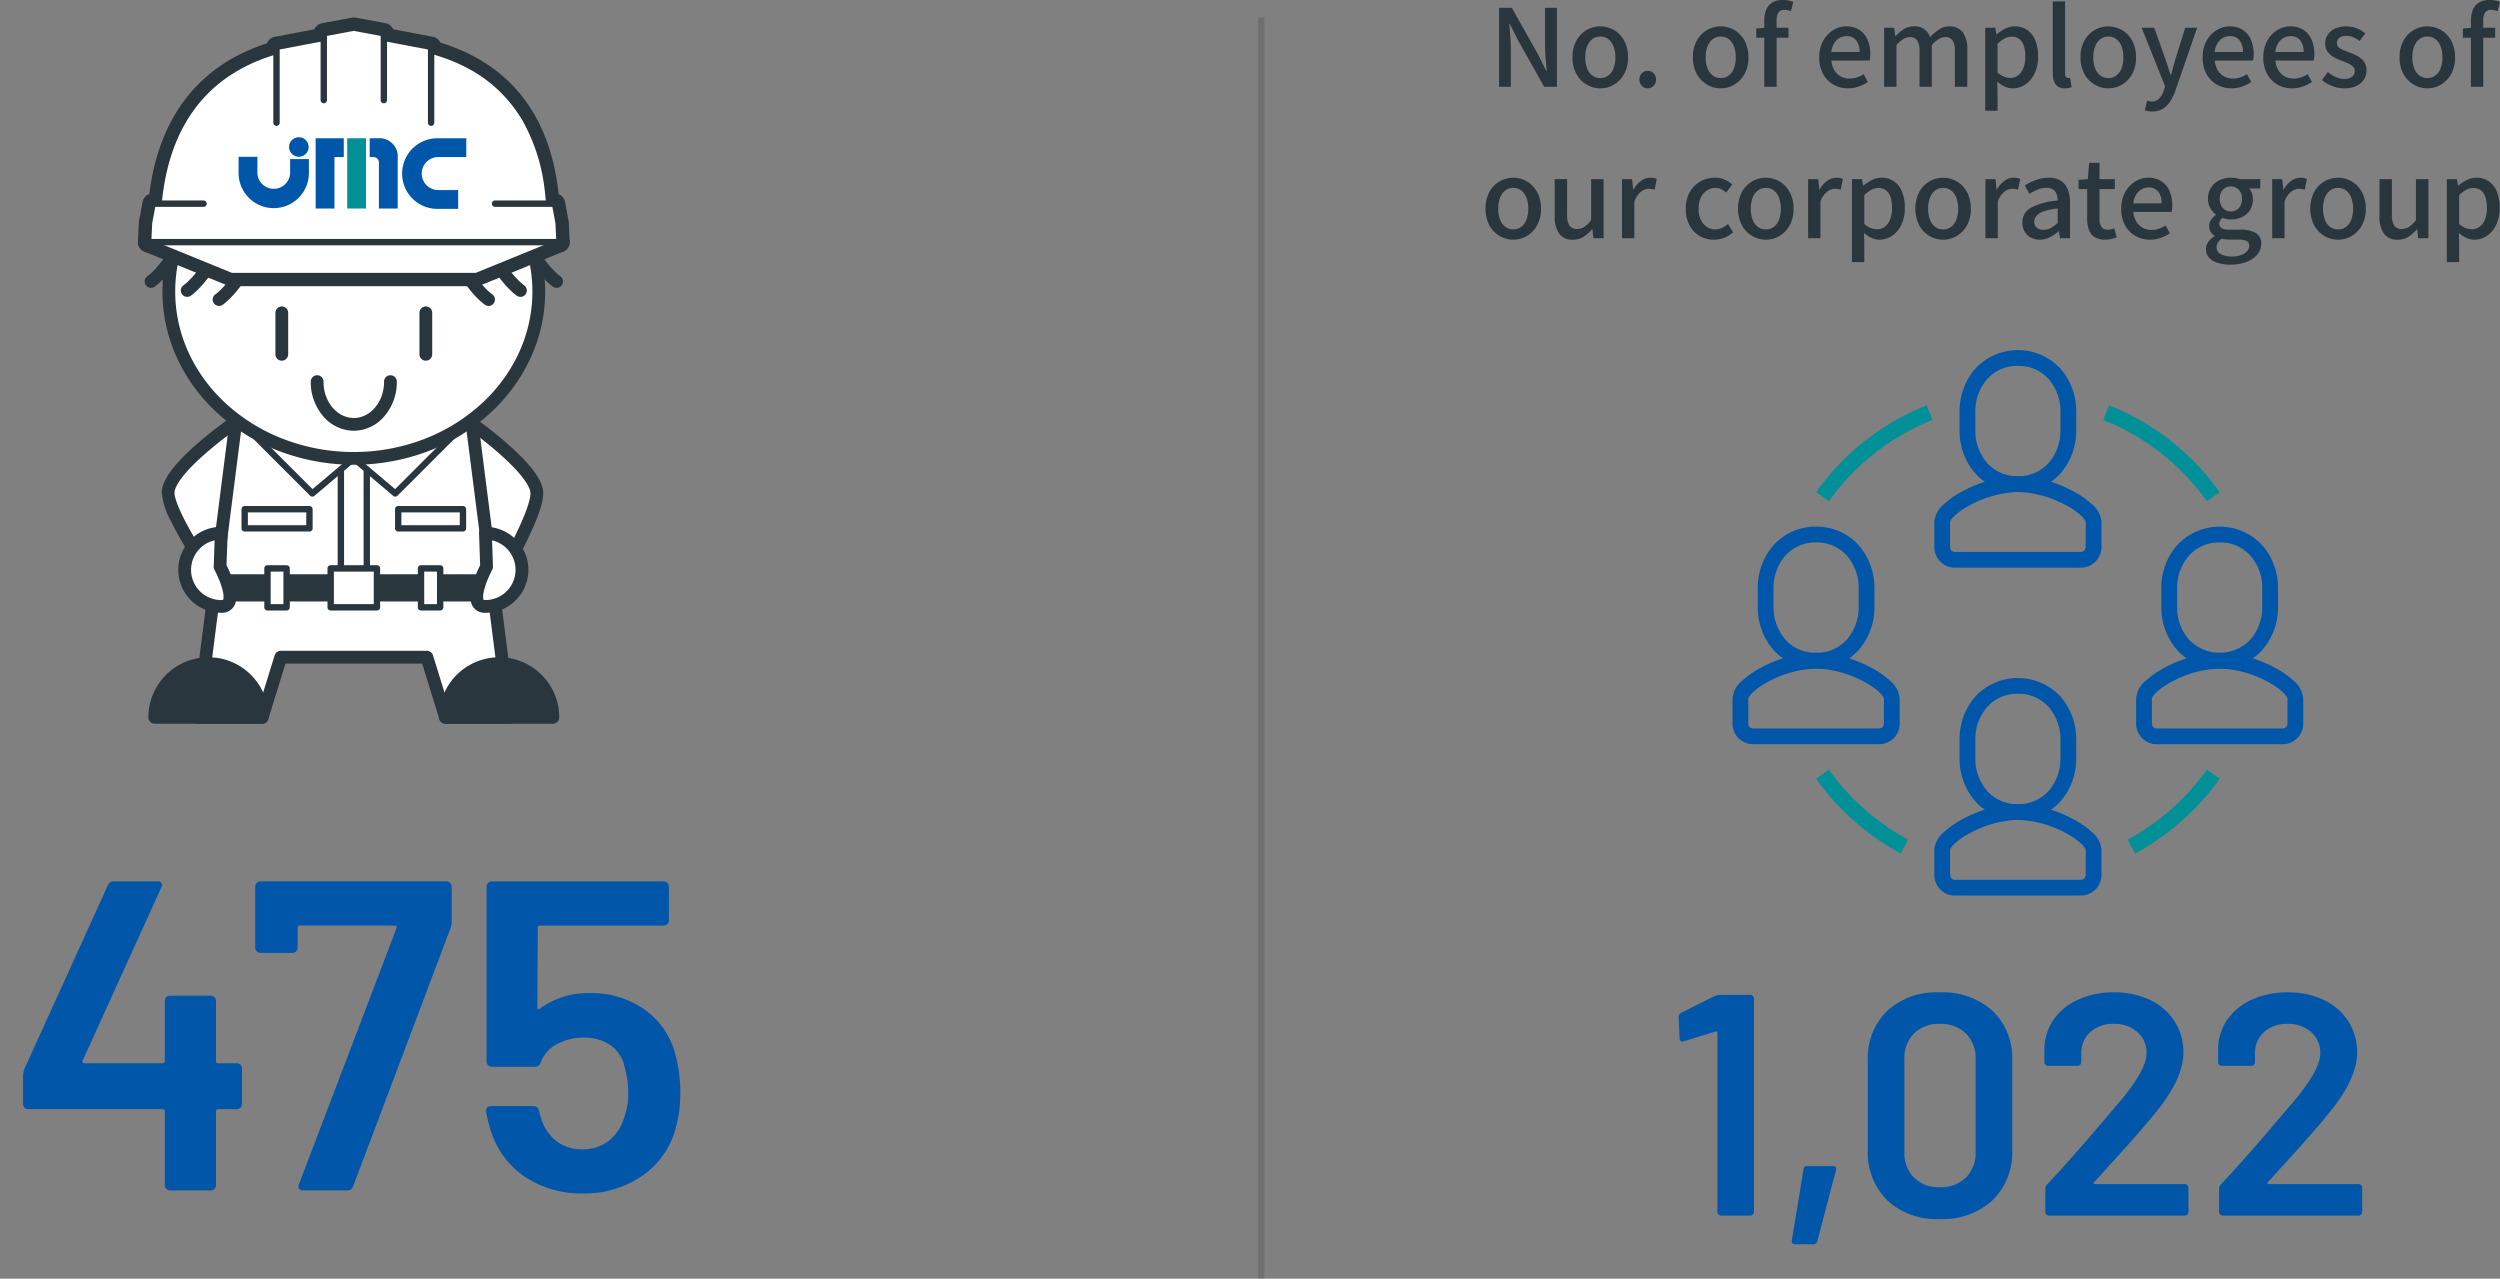
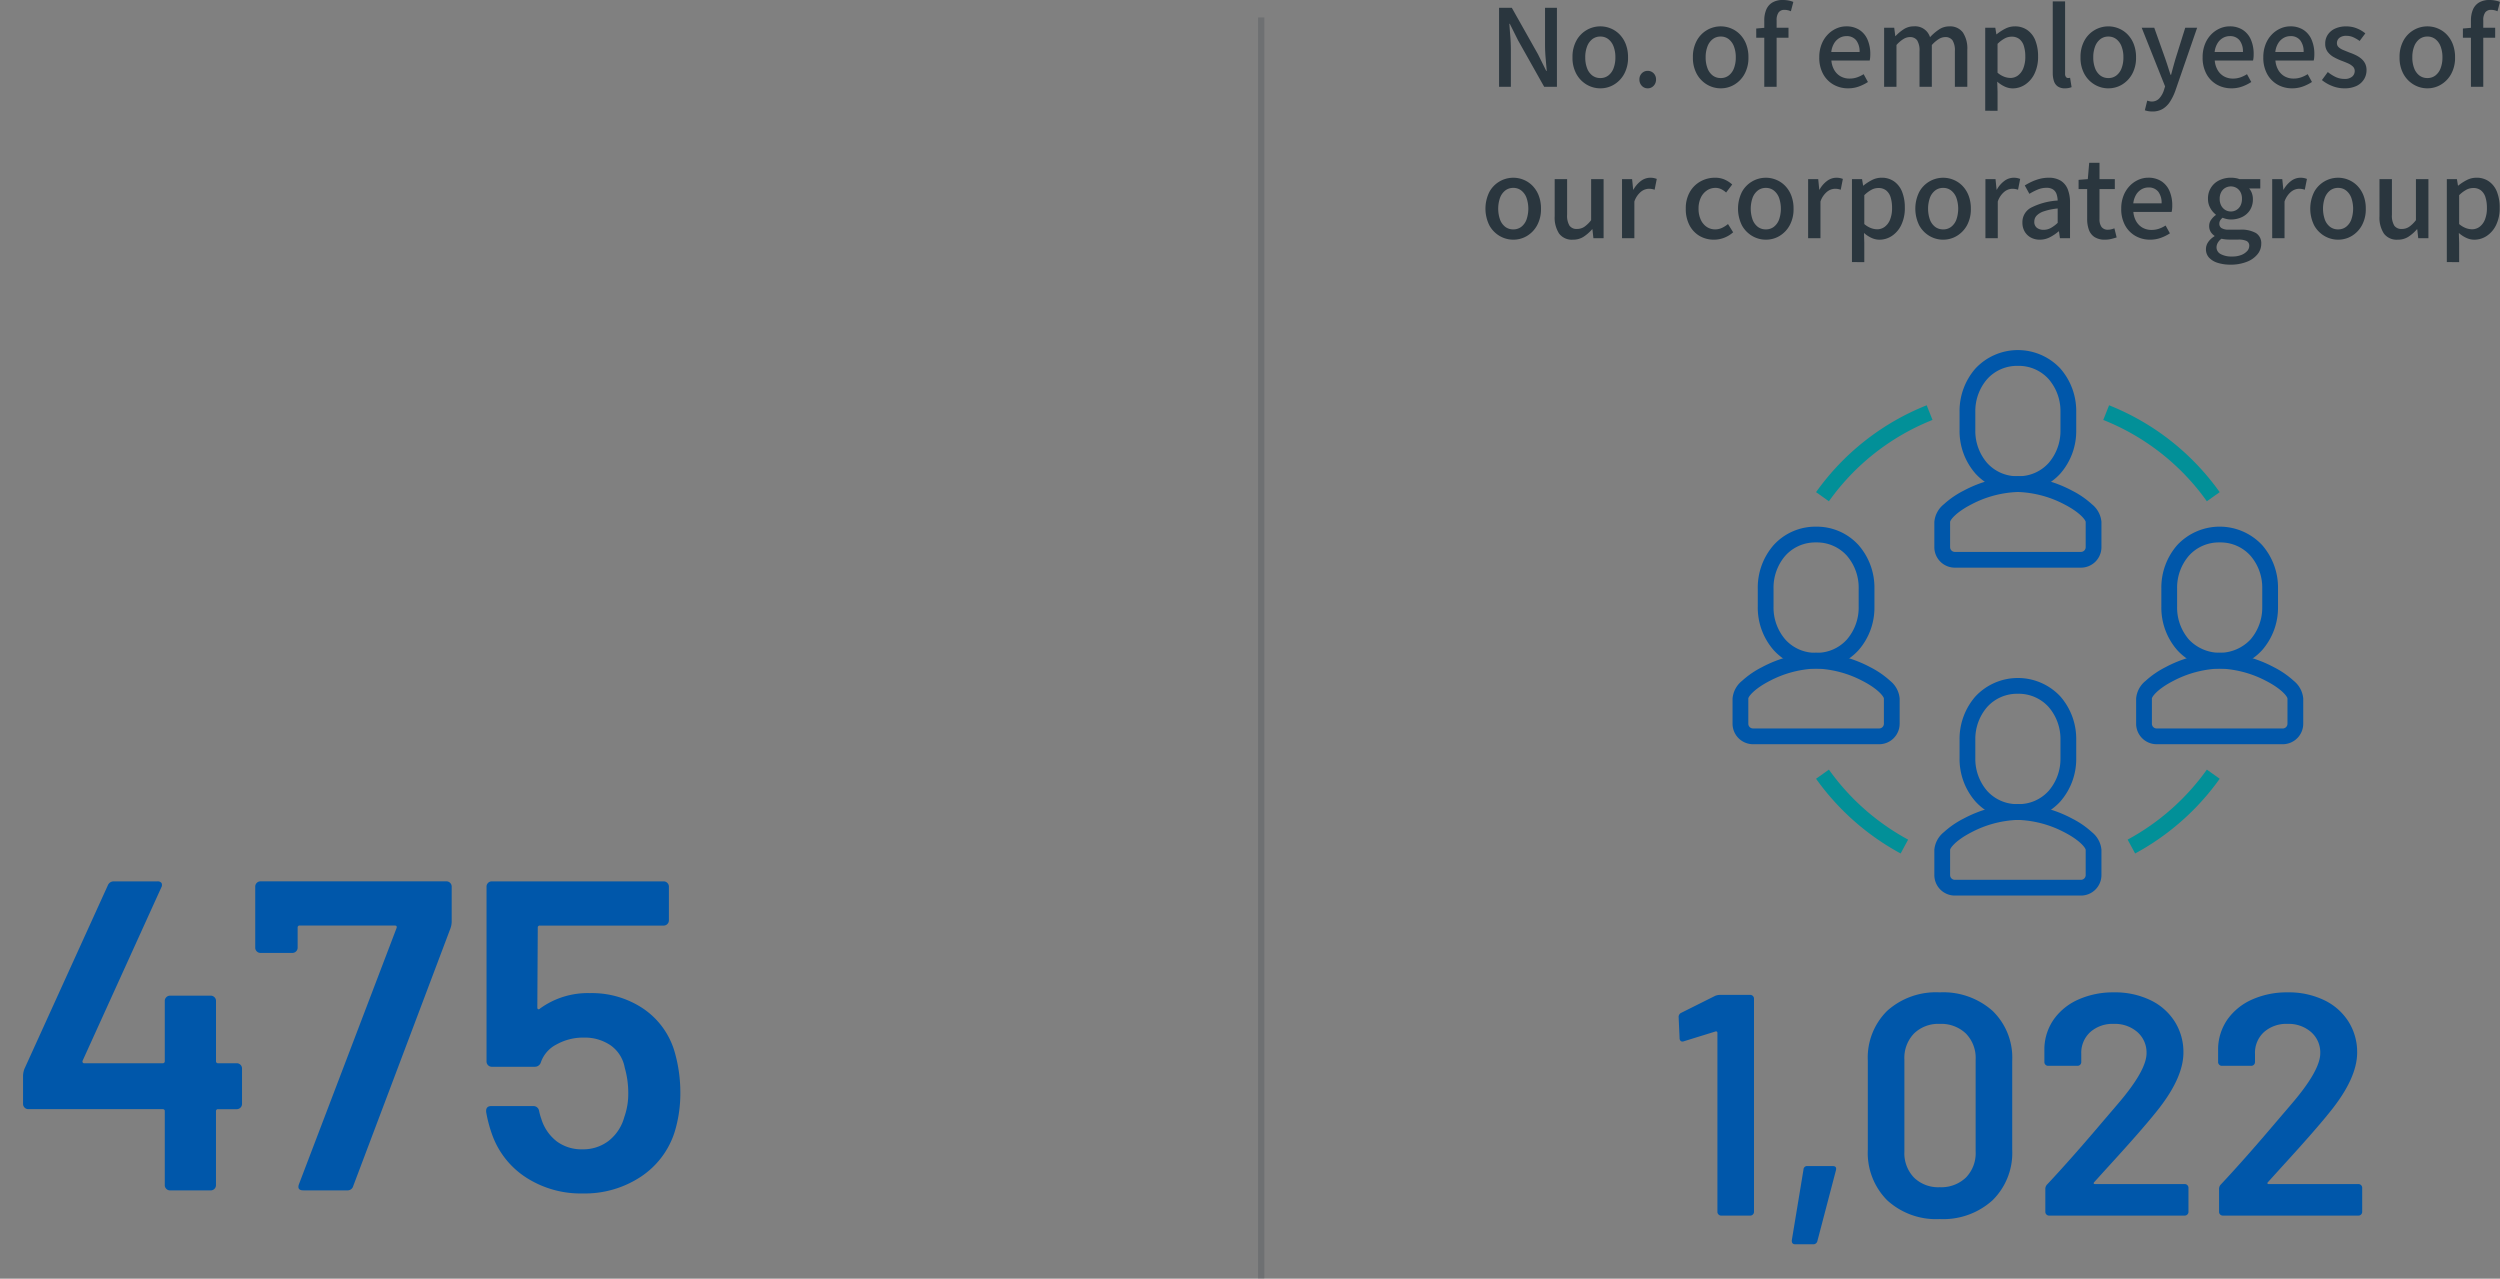
<svg xmlns="http://www.w3.org/2000/svg" width="396.453" height="202.77" viewBox="0 0 396.453 202.77">
  <rect x="0" y="0" width="396.453" height="202.77" fill="#808080" stroke="none" />
  <defs>
    <clipPath id="clip-path">
      <rect id="長方形_38775" data-name="長方形 38775" width="92" height="88" fill="none" stroke="#0057aa" stroke-width="2.5" />
    </clipPath>
    <clipPath id="clip-path-2">
-       <rect id="長方形_39691" data-name="長方形 39691" width="112" height="112" fill="#fff" stroke="#707070" stroke-width="1" />
-     </clipPath>
+       </clipPath>
    <clipPath id="clip-path-3">
      <rect id="長方形_39402" data-name="長方形 39402" width="68.469" height="112" fill="none" />
    </clipPath>
  </defs>
  <g id="グループ_63174" data-name="グループ 63174" transform="translate(-808 -10052.23)">
    <path id="パス_93375" data-name="パス 93375" d="M13.724,20V7.471h2.023l4.148,7.361L21.2,17.467h.085q-.085-.952-.179-2.04t-.093-2.108V7.471H22.9V20H20.881l-4.148-7.378L15.424,10h-.068q.068.969.153,2.023t.085,2.091V20Zm16.065.238a4.25,4.25,0,0,1-2.167-.587,4.4,4.4,0,0,1-1.632-1.683,5.287,5.287,0,0,1-.621-2.644,5.324,5.324,0,0,1,.621-2.66,4.312,4.312,0,0,1,3.8-2.253,4.264,4.264,0,0,1,1.649.332,4.192,4.192,0,0,1,1.411.96,4.568,4.568,0,0,1,.969,1.539,5.668,5.668,0,0,1,.357,2.082,5.287,5.287,0,0,1-.62,2.644,4.442,4.442,0,0,1-1.615,1.683A4.16,4.16,0,0,1,29.789,20.238Zm0-1.632a2.03,2.03,0,0,0,1.267-.408,2.581,2.581,0,0,0,.824-1.148,4.724,4.724,0,0,0,.289-1.725A4.724,4.724,0,0,0,31.88,13.6a2.641,2.641,0,0,0-.824-1.156,2,2,0,0,0-1.267-.417,2.028,2.028,0,0,0-1.284.417,2.641,2.641,0,0,0-.824,1.156,4.725,4.725,0,0,0-.289,1.726,4.725,4.725,0,0,0,.289,1.725,2.581,2.581,0,0,0,.824,1.148A2.056,2.056,0,0,0,29.789,18.606Zm7.5,1.632a1.235,1.235,0,0,1-.927-.4,1.382,1.382,0,0,1-.382-.994,1.345,1.345,0,0,1,.382-.994,1.262,1.262,0,0,1,.927-.383,1.282,1.282,0,0,1,.944.383,1.345,1.345,0,0,1,.382.994,1.382,1.382,0,0,1-.382.994A1.254,1.254,0,0,1,37.286,20.238Zm11.594,0a4.25,4.25,0,0,1-2.167-.587,4.4,4.4,0,0,1-1.632-1.683,5.287,5.287,0,0,1-.62-2.644,5.324,5.324,0,0,1,.62-2.66,4.312,4.312,0,0,1,3.8-2.253,4.264,4.264,0,0,1,1.649.332,4.192,4.192,0,0,1,1.411.96,4.568,4.568,0,0,1,.969,1.539,5.668,5.668,0,0,1,.357,2.082,5.287,5.287,0,0,1-.621,2.644,4.442,4.442,0,0,1-1.615,1.683A4.16,4.16,0,0,1,48.88,20.238Zm0-1.632a2.03,2.03,0,0,0,1.266-.408,2.581,2.581,0,0,0,.825-1.148,4.724,4.724,0,0,0,.289-1.725,4.724,4.724,0,0,0-.289-1.726,2.641,2.641,0,0,0-.825-1.156,2,2,0,0,0-1.266-.417,2.028,2.028,0,0,0-1.284.417,2.641,2.641,0,0,0-.825,1.156,4.725,4.725,0,0,0-.289,1.726,4.725,4.725,0,0,0,.289,1.725A2.581,2.581,0,0,0,47.6,18.2,2.056,2.056,0,0,0,48.88,18.606ZM55.781,20V9.477a4.377,4.377,0,0,1,.306-1.7,2.4,2.4,0,0,1,.96-1.139A3.155,3.155,0,0,1,58.74,6.23a4.589,4.589,0,0,1,.9.085,3.908,3.908,0,0,1,.748.221L60,8.015a2.468,2.468,0,0,0-1.02-.221,1.1,1.1,0,0,0-.927.408,2.055,2.055,0,0,0-.314,1.258V20Zm-1.275-7.786V10.752l1.377-.119h3.74v1.581Zm14.569,8.024a4.614,4.614,0,0,1-2.312-.587,4.284,4.284,0,0,1-1.649-1.683,5.347,5.347,0,0,1-.612-2.644,5.568,5.568,0,0,1,.357-2.049,4.664,4.664,0,0,1,.969-1.547,4.346,4.346,0,0,1,1.377-.977,3.815,3.815,0,0,1,1.564-.34,3.757,3.757,0,0,1,2.091.553,3.479,3.479,0,0,1,1.292,1.547,5.67,5.67,0,0,1,.442,2.321q0,.289-.025.552a2.739,2.739,0,0,1-.076.45H66.424a3.588,3.588,0,0,0,.467,1.522,2.7,2.7,0,0,0,1,.986,2.849,2.849,0,0,0,1.42.348,3.585,3.585,0,0,0,1.173-.187,5.012,5.012,0,0,0,1.054-.51l.68,1.241a6.934,6.934,0,0,1-1.437.714A4.938,4.938,0,0,1,69.076,20.238Zm-2.669-5.763h4.488a2.875,2.875,0,0,0-.535-1.853,1.882,1.882,0,0,0-1.556-.663,2.172,2.172,0,0,0-1.088.289,2.414,2.414,0,0,0-.858.85A3.376,3.376,0,0,0,66.407,14.475ZM74.787,20V10.633h1.6l.17,1.326h.034a7.017,7.017,0,0,1,1.318-1.1,2.89,2.89,0,0,1,1.59-.45,2.465,2.465,0,0,1,2.567,1.717A7.886,7.886,0,0,1,83.5,10.9a2.874,2.874,0,0,1,1.607-.485,2.512,2.512,0,0,1,2.167.961,4.581,4.581,0,0,1,.705,2.745V20H86.007V14.356a3.029,3.029,0,0,0-.374-1.726,1.348,1.348,0,0,0-1.173-.519,1.961,1.961,0,0,0-.994.306,5.121,5.121,0,0,0-1.114.952V20H80.4V14.356a3.029,3.029,0,0,0-.374-1.726,1.367,1.367,0,0,0-1.19-.519,1.982,1.982,0,0,0-.986.306,4.733,4.733,0,0,0-1.105.952V20Zm16.031,3.791V10.633h1.6l.17,1.037h.034a7.777,7.777,0,0,1,1.36-.884,3.316,3.316,0,0,1,1.53-.374,3.36,3.36,0,0,1,2.006.6,3.636,3.636,0,0,1,1.258,1.658,6.733,6.733,0,0,1,.425,2.507,6.063,6.063,0,0,1-.569,2.737,4.289,4.289,0,0,1-1.488,1.734,3.56,3.56,0,0,1-1.972.6,3.03,3.03,0,0,1-1.241-.281,4.756,4.756,0,0,1-1.207-.791l.051,1.6v3.026Zm3.978-5.2a2.009,2.009,0,0,0,1.215-.391,2.622,2.622,0,0,0,.85-1.148,4.807,4.807,0,0,0,.314-1.844,5.5,5.5,0,0,0-.229-1.691,2.24,2.24,0,0,0-.705-1.088,1.948,1.948,0,0,0-1.258-.382,2.306,2.306,0,0,0-1.079.28,5.007,5.007,0,0,0-1.131.859v4.573a3.5,3.5,0,0,0,1.071.646A2.879,2.879,0,0,0,94.8,18.589Zm8.67,1.649a1.951,1.951,0,0,1-1.139-.3,1.644,1.644,0,0,1-.612-.85,4.064,4.064,0,0,1-.187-1.3V6.451h1.955V17.892a.828.828,0,0,0,.145.552.42.42,0,0,0,.314.161,1.1,1.1,0,0,0,.136-.008l.2-.025.238,1.479a3,3,0,0,1-.425.127A2.82,2.82,0,0,1,103.466,20.238Zm6.885,0a4.25,4.25,0,0,1-2.168-.587,4.4,4.4,0,0,1-1.632-1.683,5.287,5.287,0,0,1-.62-2.644,5.324,5.324,0,0,1,.62-2.66,4.312,4.312,0,0,1,3.8-2.253,4.264,4.264,0,0,1,1.649.332,4.192,4.192,0,0,1,1.411.96,4.568,4.568,0,0,1,.969,1.539,5.668,5.668,0,0,1,.357,2.082,5.287,5.287,0,0,1-.62,2.644,4.442,4.442,0,0,1-1.615,1.683A4.16,4.16,0,0,1,110.352,20.238Zm0-1.632a2.03,2.03,0,0,0,1.267-.408,2.581,2.581,0,0,0,.825-1.148,4.725,4.725,0,0,0,.289-1.725,4.725,4.725,0,0,0-.289-1.726,2.641,2.641,0,0,0-.825-1.156,2,2,0,0,0-1.267-.417,2.028,2.028,0,0,0-1.284.417,2.641,2.641,0,0,0-.825,1.156,4.725,4.725,0,0,0-.289,1.726,4.725,4.725,0,0,0,.289,1.725,2.581,2.581,0,0,0,.825,1.148A2.056,2.056,0,0,0,110.352,18.606Zm6.97,5.3a3.7,3.7,0,0,1-.654-.051,3.894,3.894,0,0,1-.535-.136l.374-1.53q.136.034.323.085a1.416,1.416,0,0,0,.374.051,1.579,1.579,0,0,0,1.224-.5,3.491,3.491,0,0,0,.714-1.25l.2-.646-3.706-9.3h1.989l1.717,4.828q.221.629.434,1.3t.433,1.335h.085q.17-.646.357-1.326t.374-1.309l1.513-4.828h1.887l-3.434,9.928a8.6,8.6,0,0,1-.841,1.759,3.655,3.655,0,0,1-1.165,1.173A3.133,3.133,0,0,1,117.321,23.91Zm12.546-3.672a4.614,4.614,0,0,1-2.312-.587,4.284,4.284,0,0,1-1.649-1.683,5.347,5.347,0,0,1-.612-2.644,5.568,5.568,0,0,1,.357-2.049,4.664,4.664,0,0,1,.969-1.547A4.346,4.346,0,0,1,128,10.752a3.815,3.815,0,0,1,1.564-.34,3.757,3.757,0,0,1,2.091.553,3.479,3.479,0,0,1,1.292,1.547,5.67,5.67,0,0,1,.442,2.321q0,.289-.026.552a2.74,2.74,0,0,1-.076.45h-6.069a3.588,3.588,0,0,0,.467,1.522,2.7,2.7,0,0,0,1,.986,2.849,2.849,0,0,0,1.419.348,3.585,3.585,0,0,0,1.173-.187,5.012,5.012,0,0,0,1.054-.51l.68,1.241a6.934,6.934,0,0,1-1.436.714A4.938,4.938,0,0,1,129.867,20.238ZM127.2,14.475h4.488a2.875,2.875,0,0,0-.535-1.853,1.882,1.882,0,0,0-1.555-.663,2.172,2.172,0,0,0-1.088.289,2.414,2.414,0,0,0-.859.85A3.376,3.376,0,0,0,127.2,14.475Zm12.291,5.763a4.614,4.614,0,0,1-2.312-.587,4.284,4.284,0,0,1-1.649-1.683,5.347,5.347,0,0,1-.612-2.644,5.568,5.568,0,0,1,.357-2.049,4.663,4.663,0,0,1,.969-1.547,4.346,4.346,0,0,1,1.377-.977,3.815,3.815,0,0,1,1.564-.34,3.757,3.757,0,0,1,2.091.553,3.479,3.479,0,0,1,1.292,1.547,5.67,5.67,0,0,1,.442,2.321q0,.289-.025.552a2.741,2.741,0,0,1-.077.45h-6.069a3.588,3.588,0,0,0,.467,1.522,2.7,2.7,0,0,0,1,.986,2.849,2.849,0,0,0,1.419.348A3.585,3.585,0,0,0,140.9,18.5a5.012,5.012,0,0,0,1.054-.51l.68,1.241a6.934,6.934,0,0,1-1.436.714A4.938,4.938,0,0,1,139.49,20.238Zm-2.669-5.763h4.488a2.875,2.875,0,0,0-.535-1.853,1.882,1.882,0,0,0-1.555-.663,2.172,2.172,0,0,0-1.088.289,2.414,2.414,0,0,0-.859.85A3.376,3.376,0,0,0,136.82,14.475Zm10.914,5.763a5.109,5.109,0,0,1-1.9-.374,6.008,6.008,0,0,1-1.624-.935l.935-1.275a6.13,6.13,0,0,0,1.25.791,3.235,3.235,0,0,0,1.385.3,1.78,1.78,0,0,0,1.232-.366,1.164,1.164,0,0,0,.4-.892.956.956,0,0,0-.3-.714,2.646,2.646,0,0,0-.774-.5q-.476-.212-.986-.4a9.655,9.655,0,0,1-1.232-.569,3.088,3.088,0,0,1-.995-.85,2.1,2.1,0,0,1-.391-1.3,2.523,2.523,0,0,1,.4-1.411,2.737,2.737,0,0,1,1.148-.969,4.111,4.111,0,0,1,1.785-.357,4.392,4.392,0,0,1,1.708.323,5.034,5.034,0,0,1,1.318.782l-.9,1.207a5.7,5.7,0,0,0-1-.587,2.581,2.581,0,0,0-1.071-.229,1.707,1.707,0,0,0-1.156.332,1.057,1.057,0,0,0-.374.825.847.847,0,0,0,.272.646,2.381,2.381,0,0,0,.722.442q.451.187.961.391a9.572,9.572,0,0,1,.977.4,4.385,4.385,0,0,1,.876.544,2.528,2.528,0,0,1,.637.765,2.3,2.3,0,0,1,.247,1.114,2.706,2.706,0,0,1-.408,1.445,2.8,2.8,0,0,1-1.19,1.045A4.435,4.435,0,0,1,147.734,20.238Zm13.209,0a4.25,4.25,0,0,1-2.167-.587,4.4,4.4,0,0,1-1.632-1.683,5.287,5.287,0,0,1-.62-2.644,5.324,5.324,0,0,1,.62-2.66,4.313,4.313,0,0,1,3.8-2.253,4.264,4.264,0,0,1,1.649.332A4.192,4.192,0,0,1,164,11.7a4.567,4.567,0,0,1,.969,1.539,5.669,5.669,0,0,1,.357,2.082,5.287,5.287,0,0,1-.62,2.644,4.442,4.442,0,0,1-1.615,1.683A4.16,4.16,0,0,1,160.943,20.238Zm0-1.632a2.03,2.03,0,0,0,1.267-.408,2.581,2.581,0,0,0,.824-1.148,4.724,4.724,0,0,0,.289-1.725,4.724,4.724,0,0,0-.289-1.726,2.641,2.641,0,0,0-.824-1.156,2,2,0,0,0-1.267-.417,2.028,2.028,0,0,0-1.283.417,2.641,2.641,0,0,0-.824,1.156,4.724,4.724,0,0,0-.289,1.726,4.724,4.724,0,0,0,.289,1.725,2.581,2.581,0,0,0,.824,1.148A2.056,2.056,0,0,0,160.943,18.606Zm6.9,1.394V9.477a4.377,4.377,0,0,1,.306-1.7,2.4,2.4,0,0,1,.96-1.139A3.155,3.155,0,0,1,170.8,6.23a4.589,4.589,0,0,1,.9.085,3.908,3.908,0,0,1,.748.221l-.391,1.479a2.468,2.468,0,0,0-1.02-.221,1.1,1.1,0,0,0-.926.408A2.055,2.055,0,0,0,169.8,9.46V20Zm-1.275-7.786V10.752l1.377-.119h3.74v1.581ZM15.984,44.238a4.25,4.25,0,0,1-2.167-.586,4.4,4.4,0,0,1-1.632-1.683,5.977,5.977,0,0,1,0-5.3,4.313,4.313,0,0,1,3.8-2.253,4.264,4.264,0,0,1,1.649.332,4.192,4.192,0,0,1,1.411.96,4.568,4.568,0,0,1,.969,1.539,5.668,5.668,0,0,1,.357,2.083,5.287,5.287,0,0,1-.621,2.643,4.442,4.442,0,0,1-1.615,1.683A4.16,4.16,0,0,1,15.984,44.238Zm0-1.632a2.03,2.03,0,0,0,1.267-.408,2.581,2.581,0,0,0,.824-1.148,5.3,5.3,0,0,0,0-3.451,2.641,2.641,0,0,0-.824-1.156,2,2,0,0,0-1.267-.417,2.028,2.028,0,0,0-1.283.417,2.641,2.641,0,0,0-.825,1.156,5.3,5.3,0,0,0,0,3.451A2.581,2.581,0,0,0,14.7,42.2,2.056,2.056,0,0,0,15.984,42.606Zm9.452,1.632a2.517,2.517,0,0,1-2.193-.969,4.63,4.63,0,0,1-.7-2.737v-5.9h1.972v5.661a3.035,3.035,0,0,0,.374,1.717,1.358,1.358,0,0,0,1.19.527,2.074,2.074,0,0,0,1.156-.331,4.826,4.826,0,0,0,1.088-1.062V34.633H30.3V44H28.683l-.153-1.411h-.051a6.568,6.568,0,0,1-1.36,1.19A3.044,3.044,0,0,1,25.436,44.238ZM33.222,44V34.633h1.6l.17,1.683h.034a4.3,4.3,0,0,1,1.207-1.4,2.466,2.466,0,0,1,1.462-.5,2.8,2.8,0,0,1,.578.051,3.066,3.066,0,0,1,.459.136l-.34,1.717a2.623,2.623,0,0,0-.952-.153,2.073,2.073,0,0,0-1.19.45,3.419,3.419,0,0,0-1.071,1.573V44Zm14.586.238a4.428,4.428,0,0,1-2.278-.586,4.242,4.242,0,0,1-1.6-1.683,5.471,5.471,0,0,1-.595-2.643,5.155,5.155,0,0,1,.646-2.66,4.423,4.423,0,0,1,1.7-1.674,4.662,4.662,0,0,1,2.278-.578,3.7,3.7,0,0,1,1.564.306,4.657,4.657,0,0,1,1.173.765l-.969,1.275a3.259,3.259,0,0,0-.782-.535,2.019,2.019,0,0,0-.884-.2,2.419,2.419,0,0,0-1.394.417,2.81,2.81,0,0,0-.96,1.156,4.008,4.008,0,0,0-.348,1.726,4.094,4.094,0,0,0,.34,1.725,2.739,2.739,0,0,0,.935,1.148,2.347,2.347,0,0,0,1.36.408,2.506,2.506,0,0,0,1.1-.246,4.474,4.474,0,0,0,.935-.6l.816,1.309a4.621,4.621,0,0,1-3.043,1.173Zm8.228,0a4.25,4.25,0,0,1-2.167-.586,4.4,4.4,0,0,1-1.632-1.683,5.977,5.977,0,0,1,0-5.3,4.313,4.313,0,0,1,3.8-2.253,4.264,4.264,0,0,1,1.649.332,4.192,4.192,0,0,1,1.411.96,4.568,4.568,0,0,1,.969,1.539,5.668,5.668,0,0,1,.357,2.083,5.287,5.287,0,0,1-.62,2.643,4.442,4.442,0,0,1-1.615,1.683A4.16,4.16,0,0,1,56.036,44.238Zm0-1.632A2.03,2.03,0,0,0,57.3,42.2a2.581,2.581,0,0,0,.825-1.148,5.3,5.3,0,0,0,0-3.451,2.641,2.641,0,0,0-.825-1.156,2,2,0,0,0-1.266-.417,2.028,2.028,0,0,0-1.284.417,2.641,2.641,0,0,0-.825,1.156,5.3,5.3,0,0,0,0,3.451,2.581,2.581,0,0,0,.825,1.148A2.056,2.056,0,0,0,56.036,42.606ZM62.734,44V34.633h1.6l.17,1.683h.034a4.3,4.3,0,0,1,1.207-1.4,2.466,2.466,0,0,1,1.462-.5,2.8,2.8,0,0,1,.578.051,3.066,3.066,0,0,1,.459.136l-.34,1.717a2.623,2.623,0,0,0-.952-.153,2.073,2.073,0,0,0-1.19.45,3.419,3.419,0,0,0-1.071,1.573V44Zm6.953,3.791V34.633h1.6l.17,1.037h.034a7.777,7.777,0,0,1,1.36-.884,3.316,3.316,0,0,1,1.53-.374,3.36,3.36,0,0,1,2.006.6,3.636,3.636,0,0,1,1.258,1.658,6.733,6.733,0,0,1,.425,2.507,6.063,6.063,0,0,1-.57,2.737,4.289,4.289,0,0,1-1.487,1.734,3.56,3.56,0,0,1-1.972.595,3.03,3.03,0,0,1-1.241-.28,4.756,4.756,0,0,1-1.207-.791l.051,1.6v3.026Zm3.978-5.2a2.009,2.009,0,0,0,1.215-.391,2.622,2.622,0,0,0,.85-1.148,4.807,4.807,0,0,0,.314-1.844,5.5,5.5,0,0,0-.229-1.692,2.24,2.24,0,0,0-.705-1.088,1.948,1.948,0,0,0-1.258-.382,2.306,2.306,0,0,0-1.079.281,5.007,5.007,0,0,0-1.131.858v4.573a3.5,3.5,0,0,0,1.071.646A2.879,2.879,0,0,0,73.665,42.589Zm10.489,1.649a4.25,4.25,0,0,1-2.168-.586,4.4,4.4,0,0,1-1.632-1.683,5.977,5.977,0,0,1,0-5.3,4.312,4.312,0,0,1,3.8-2.253,4.264,4.264,0,0,1,1.649.332,4.192,4.192,0,0,1,1.411.96,4.568,4.568,0,0,1,.969,1.539,5.668,5.668,0,0,1,.357,2.083,5.287,5.287,0,0,1-.62,2.643A4.442,4.442,0,0,1,86.3,43.652,4.16,4.16,0,0,1,84.154,44.238Zm0-1.632a2.03,2.03,0,0,0,1.267-.408,2.581,2.581,0,0,0,.825-1.148,5.3,5.3,0,0,0,0-3.451,2.641,2.641,0,0,0-.825-1.156,2,2,0,0,0-1.267-.417,2.028,2.028,0,0,0-1.284.417,2.641,2.641,0,0,0-.825,1.156,5.3,5.3,0,0,0,0,3.451,2.581,2.581,0,0,0,.825,1.148A2.056,2.056,0,0,0,84.154,42.606ZM90.852,44V34.633h1.6l.17,1.683h.034a4.3,4.3,0,0,1,1.207-1.4,2.466,2.466,0,0,1,1.462-.5,2.8,2.8,0,0,1,.578.051,3.066,3.066,0,0,1,.459.136l-.34,1.717a2.623,2.623,0,0,0-.952-.153,2.073,2.073,0,0,0-1.19.45,3.419,3.419,0,0,0-1.071,1.573V44Zm8.619.238a2.906,2.906,0,0,1-1.42-.34,2.505,2.505,0,0,1-.978-.952,2.783,2.783,0,0,1-.357-1.428,2.6,2.6,0,0,1,1.335-2.338,10.676,10.676,0,0,1,4.258-1.147,3.5,3.5,0,0,0-.17-1,1.471,1.471,0,0,0-.535-.739,1.8,1.8,0,0,0-1.079-.28,3.572,3.572,0,0,0-1.411.289,9.9,9.9,0,0,0-1.292.663l-.731-1.326a10.781,10.781,0,0,1,1.088-.587,7.373,7.373,0,0,1,1.275-.459,5.534,5.534,0,0,1,1.411-.179,3.573,3.573,0,0,1,1.921.468,2.806,2.806,0,0,1,1.114,1.351,5.6,5.6,0,0,1,.366,2.142V44h-1.6l-.153-1.071h-.068a6.9,6.9,0,0,1-1.377.926A3.461,3.461,0,0,1,99.471,44.238Zm.595-1.564a2.387,2.387,0,0,0,1.139-.28,5.256,5.256,0,0,0,1.105-.825V39.291a9.749,9.749,0,0,0-2.193.451,2.807,2.807,0,0,0-1.164.7,1.367,1.367,0,0,0-.349.927,1.151,1.151,0,0,0,.425,1A1.728,1.728,0,0,0,100.066,42.674Zm9.758,1.564a2.965,2.965,0,0,1-1.674-.417,2.312,2.312,0,0,1-.893-1.156,4.991,4.991,0,0,1-.272-1.726V36.214h-1.36V34.752l1.462-.119.221-2.584h1.632v2.584h2.431v1.581H108.94v4.743a2.1,2.1,0,0,0,.323,1.266,1.228,1.228,0,0,0,1.054.434,2.108,2.108,0,0,0,.51-.068,3.371,3.371,0,0,0,.476-.153l.357,1.445q-.374.119-.841.238A4.019,4.019,0,0,1,109.825,44.238Zm7.14,0a4.614,4.614,0,0,1-2.312-.586A4.284,4.284,0,0,1,113,41.968a5.347,5.347,0,0,1-.612-2.643,5.568,5.568,0,0,1,.357-2.049,4.664,4.664,0,0,1,.969-1.547,4.346,4.346,0,0,1,1.377-.978,3.815,3.815,0,0,1,1.564-.34,3.757,3.757,0,0,1,2.091.553,3.479,3.479,0,0,1,1.292,1.547,5.67,5.67,0,0,1,.442,2.32q0,.289-.025.552a2.739,2.739,0,0,1-.076.451h-6.069a3.588,3.588,0,0,0,.467,1.521,2.7,2.7,0,0,0,1,.986,2.849,2.849,0,0,0,1.42.349,3.585,3.585,0,0,0,1.173-.187,5.012,5.012,0,0,0,1.054-.51l.68,1.241a6.934,6.934,0,0,1-1.436.714A4.938,4.938,0,0,1,116.965,44.238ZM114.3,38.475h4.488a2.875,2.875,0,0,0-.535-1.853,1.882,1.882,0,0,0-1.556-.663,2.172,2.172,0,0,0-1.088.289,2.414,2.414,0,0,0-.858.85A3.376,3.376,0,0,0,114.3,38.475ZM129.714,48.2a6.625,6.625,0,0,1-2.006-.281,3.122,3.122,0,0,1-1.385-.824,1.93,1.93,0,0,1-.5-1.36,1.966,1.966,0,0,1,.357-1.122,3.16,3.16,0,0,1,1-.918v-.068a2.1,2.1,0,0,1-.6-.62,1.707,1.707,0,0,1-.247-.944,1.665,1.665,0,0,1,.332-1.012,3.118,3.118,0,0,1,.722-.722V40.26a3.384,3.384,0,0,1-.867-1.02,2.9,2.9,0,0,1-.374-1.479,3.138,3.138,0,0,1,1.827-2.958,4.132,4.132,0,0,1,1.794-.391,4.5,4.5,0,0,1,.757.06,2.988,2.988,0,0,1,.6.161h3.315v1.479h-1.768a2.389,2.389,0,0,1,.425.731,2.678,2.678,0,0,1,.17.969,3.138,3.138,0,0,1-.467,1.743,3.038,3.038,0,0,1-1.267,1.1,4.041,4.041,0,0,1-1.768.382,3.06,3.06,0,0,1-.655-.076,4.416,4.416,0,0,1-.654-.2,1.892,1.892,0,0,0-.365.408,1.006,1.006,0,0,0-.145.561.8.8,0,0,0,.331.663,2.131,2.131,0,0,0,1.232.255h1.734a4.735,4.735,0,0,1,2.5.535,1.886,1.886,0,0,1,.85,1.725,2.588,2.588,0,0,1-.6,1.649,4.024,4.024,0,0,1-1.691,1.19A6.915,6.915,0,0,1,129.714,48.2Zm.051-8.432a1.724,1.724,0,0,0,.884-.238,1.688,1.688,0,0,0,.646-.688,2.283,2.283,0,0,0,.238-1.079A2.182,2.182,0,0,0,131.3,36.7a1.734,1.734,0,0,0-.637-.672,1.792,1.792,0,0,0-1.785,0,1.734,1.734,0,0,0-.637.672A2.182,2.182,0,0,0,128,37.761a2.218,2.218,0,0,0,.247,1.079,1.765,1.765,0,0,0,.646.688A1.679,1.679,0,0,0,129.766,39.767Zm.221,7.14a3.843,3.843,0,0,0,1.428-.238,2.433,2.433,0,0,0,.935-.62,1.2,1.2,0,0,0,.34-.807.81.81,0,0,0-.442-.808,3.081,3.081,0,0,0-1.292-.212h-1.411a5.855,5.855,0,0,1-.646-.034,5.743,5.743,0,0,1-.612-.1,2.016,2.016,0,0,0-.6.663,1.5,1.5,0,0,0-.187.7,1.2,1.2,0,0,0,.663,1.071A3.583,3.583,0,0,0,129.986,46.907ZM136.327,44V34.633h1.6l.17,1.683h.034a4.3,4.3,0,0,1,1.207-1.4,2.466,2.466,0,0,1,1.462-.5,2.8,2.8,0,0,1,.578.051,3.065,3.065,0,0,1,.459.136l-.34,1.717a2.623,2.623,0,0,0-.952-.153,2.073,2.073,0,0,0-1.19.45,3.419,3.419,0,0,0-1.071,1.573V44Zm10.455.238a4.25,4.25,0,0,1-2.167-.586,4.4,4.4,0,0,1-1.632-1.683,5.977,5.977,0,0,1,0-5.3,4.313,4.313,0,0,1,3.8-2.253,4.264,4.264,0,0,1,1.649.332,4.192,4.192,0,0,1,1.411.96,4.567,4.567,0,0,1,.969,1.539,5.669,5.669,0,0,1,.357,2.083,5.287,5.287,0,0,1-.62,2.643,4.442,4.442,0,0,1-1.615,1.683A4.16,4.16,0,0,1,146.783,44.238Zm0-1.632a2.03,2.03,0,0,0,1.267-.408,2.581,2.581,0,0,0,.824-1.148,5.3,5.3,0,0,0,0-3.451,2.641,2.641,0,0,0-.824-1.156,2,2,0,0,0-1.267-.417,2.028,2.028,0,0,0-1.283.417,2.641,2.641,0,0,0-.824,1.156,5.3,5.3,0,0,0,0,3.451A2.581,2.581,0,0,0,145.5,42.2,2.056,2.056,0,0,0,146.783,42.606Zm9.452,1.632a2.517,2.517,0,0,1-2.193-.969,4.63,4.63,0,0,1-.7-2.737v-5.9h1.972v5.661a3.035,3.035,0,0,0,.374,1.717,1.358,1.358,0,0,0,1.19.527,2.074,2.074,0,0,0,1.156-.331,4.826,4.826,0,0,0,1.088-1.062V34.633H161.1V44h-1.615l-.153-1.411h-.051a6.568,6.568,0,0,1-1.36,1.19A3.044,3.044,0,0,1,156.234,44.238Zm7.786,3.553V34.633h1.6l.17,1.037h.034a7.777,7.777,0,0,1,1.36-.884,3.316,3.316,0,0,1,1.53-.374,3.36,3.36,0,0,1,2.006.6,3.636,3.636,0,0,1,1.258,1.658,6.733,6.733,0,0,1,.425,2.507,6.063,6.063,0,0,1-.57,2.737,4.288,4.288,0,0,1-1.488,1.734,3.56,3.56,0,0,1-1.972.595,3.03,3.03,0,0,1-1.241-.28,4.756,4.756,0,0,1-1.207-.791l.051,1.6v3.026Zm3.978-5.2a2.009,2.009,0,0,0,1.215-.391,2.622,2.622,0,0,0,.85-1.148,4.807,4.807,0,0,0,.314-1.844,5.5,5.5,0,0,0-.23-1.692,2.24,2.24,0,0,0-.706-1.088,1.948,1.948,0,0,0-1.258-.382,2.306,2.306,0,0,0-1.079.281,5.007,5.007,0,0,0-1.13.858v4.573a3.5,3.5,0,0,0,1.071.646A2.879,2.879,0,0,0,168,42.589Z" transform="translate(1032 10046)" fill="#2a363e" />
    <g id="グループ_60623" data-name="グループ 60623" transform="translate(29 -2663)">
      <path id="パス_93374" data-name="パス 93374" d="M36.54-20.16a.81.81,0,0,1,.595.245.81.81,0,0,1,.245.6v5.6a.81.81,0,0,1-.245.595.81.81,0,0,1-.595.245H33.6a.309.309,0,0,0-.35.35V-.84a.81.81,0,0,1-.245.6.81.81,0,0,1-.6.245H25.97a.81.81,0,0,1-.595-.245.81.81,0,0,1-.245-.6V-12.53a.309.309,0,0,0-.35-.35H3.5a.81.81,0,0,1-.6-.245.81.81,0,0,1-.245-.595V-18.2a3.455,3.455,0,0,1,.21-1.05L16.1-48.37a.991.991,0,0,1,.98-.63h6.86a.769.769,0,0,1,.665.245.752.752,0,0,1-.035.735L12.11-20.58a.3.3,0,0,0,0,.28.224.224,0,0,0,.21.14H24.78a.309.309,0,0,0,.35-.35v-9.52a.81.81,0,0,1,.245-.6.81.81,0,0,1,.595-.245h6.44a.81.81,0,0,1,.6.245.81.81,0,0,1,.245.6v9.52a.309.309,0,0,0,.35.35ZM47.11,0q-1.05,0-.7-.98l15.47-40.6q.14-.42-.28-.42H46.55a.309.309,0,0,0-.35.35v3.15a.81.81,0,0,1-.245.6.81.81,0,0,1-.6.245H40.32a.81.81,0,0,1-.6-.245.81.81,0,0,1-.245-.6v-9.66a.81.81,0,0,1,.245-.6.81.81,0,0,1,.6-.245H69.79a.81.81,0,0,1,.595.245.81.81,0,0,1,.245.6v5.6a3.455,3.455,0,0,1-.21,1.05L55.02-.7a.922.922,0,0,1-.98.7Zm58.87-21.98a23.338,23.338,0,0,1,.91,6.51,20.954,20.954,0,0,1-.91,6.23,13.325,13.325,0,0,1-5.39,7.1A16.091,16.091,0,0,1,91.42.49a15.95,15.95,0,0,1-9.03-2.555A13.483,13.483,0,0,1,77-8.96a21.154,21.154,0,0,1-.91-3.5v-.14q0-.77.84-.77h6.65a.9.9,0,0,1,.91.77,9.225,9.225,0,0,0,.35,1.26,7.129,7.129,0,0,0,2.45,3.57,6.573,6.573,0,0,0,4.06,1.26,6.623,6.623,0,0,0,4.2-1.365A7.154,7.154,0,0,0,98-11.62a10.92,10.92,0,0,0,.63-3.85,14.455,14.455,0,0,0-.56-3.99A5.525,5.525,0,0,0,95.83-23a7.259,7.259,0,0,0-4.27-1.225,8.614,8.614,0,0,0-4.305,1.085A5.022,5.022,0,0,0,84.77-20.3a.992.992,0,0,1-.98.7H77a.81.81,0,0,1-.6-.245.81.81,0,0,1-.245-.6V-48.16a.81.81,0,0,1,.245-.6A.81.81,0,0,1,77-49h27.23a.81.81,0,0,1,.6.245.81.81,0,0,1,.245.6v5.32a.81.81,0,0,1-.245.6.81.81,0,0,1-.6.245H84.63a.309.309,0,0,0-.35.35l-.07,12.6q0,.28.14.315a.291.291,0,0,0,.28-.105,12.87,12.87,0,0,1,7.91-2.45,14.613,14.613,0,0,1,8.505,2.485A12.468,12.468,0,0,1,105.98-21.98Z" transform="translate(780 12904)" fill="#0057aa" />
    </g>
    <g id="グループ_60764" data-name="グループ 60764" transform="translate(7 -32)">
      <path id="パス_93376" data-name="パス 93376" d="M8-34.85A2.142,2.142,0,0,1,8.75-35h4.8a.579.579,0,0,1,.425.175.579.579,0,0,1,.175.425V-.6a.579.579,0,0,1-.175.425A.579.579,0,0,1,13.55,0H8.95a.579.579,0,0,1-.425-.175A.579.579,0,0,1,8.35-.6V-29a.216.216,0,0,0-.1-.175.179.179,0,0,0-.2-.025l-5,1.55a.557.557,0,0,1-.25.05.4.4,0,0,1-.325-.15.6.6,0,0,1-.125-.4l-.15-3.3a.716.716,0,0,1,.4-.7ZM20.7,4.55q-.6,0-.55-.65L22-7.3a.564.564,0,0,1,.65-.55h4q.65,0,.5.65L24.2,4.05a.658.658,0,0,1-.7.5Zm22.9-4a11.465,11.465,0,0,1-8.325-2.975A10.648,10.648,0,0,1,32.2-10.45v-14.1a10.419,10.419,0,0,1,3.075-7.925A11.581,11.581,0,0,1,43.6-35.4a11.762,11.762,0,0,1,8.375,2.925A10.331,10.331,0,0,1,55.1-24.55v14.1a10.557,10.557,0,0,1-3.125,8.025A11.643,11.643,0,0,1,43.6.55Zm0-5.05a5.66,5.66,0,0,0,4.15-1.525A5.523,5.523,0,0,0,49.3-10.15v-14.6a5.523,5.523,0,0,0-1.55-4.125A5.66,5.66,0,0,0,43.6-30.4a5.507,5.507,0,0,0-4.075,1.525A5.574,5.574,0,0,0,38-24.75v14.6a5.574,5.574,0,0,0,1.525,4.125A5.507,5.507,0,0,0,43.6-4.5Zm24.5-.8a.208.208,0,0,0-.075.2q.025.1.175.1H82.45a.579.579,0,0,1,.425.175.579.579,0,0,1,.175.425V-.6a.579.579,0,0,1-.175.425A.579.579,0,0,1,82.45,0H60.95a.579.579,0,0,1-.425-.175A.579.579,0,0,1,60.35-.6V-4.2a1.018,1.018,0,0,1,.3-.75q3.8-4.05,8.8-9.95l2.35-2.75q4.6-5.35,4.6-8.1a4.294,4.294,0,0,0-1.45-3.35,5.4,5.4,0,0,0-3.75-1.3,5.312,5.312,0,0,0-3.725,1.3,4.445,4.445,0,0,0-1.425,3.45v1.3a.579.579,0,0,1-.175.425.579.579,0,0,1-.425.175H60.8a.579.579,0,0,1-.425-.175.579.579,0,0,1-.175-.425V-26.5a8.34,8.34,0,0,1,1.55-4.7,9.485,9.485,0,0,1,3.925-3.1A13.458,13.458,0,0,1,71.2-35.4a12.927,12.927,0,0,1,5.85,1.25,9.3,9.3,0,0,1,3.85,3.425,9.056,9.056,0,0,1,1.35,4.875q0,4.1-4.35,9.45-2.4,3-7.9,9Zm27.55,0a.208.208,0,0,0-.075.2q.025.1.175.1H110a.579.579,0,0,1,.425.175.579.579,0,0,1,.175.425V-.6a.579.579,0,0,1-.175.425A.579.579,0,0,1,110,0H88.5a.579.579,0,0,1-.425-.175A.579.579,0,0,1,87.9-.6V-4.2a1.018,1.018,0,0,1,.3-.75Q92-9,97-14.9l2.35-2.75q4.6-5.35,4.6-8.1a4.294,4.294,0,0,0-1.45-3.35,5.4,5.4,0,0,0-3.75-1.3,5.312,5.312,0,0,0-3.725,1.3A4.445,4.445,0,0,0,93.6-25.65v1.3a.579.579,0,0,1-.175.425A.579.579,0,0,1,93-23.75H88.35a.579.579,0,0,1-.425-.175.579.579,0,0,1-.175-.425V-26.5a8.34,8.34,0,0,1,1.55-4.7,9.485,9.485,0,0,1,3.925-3.1,13.458,13.458,0,0,1,5.525-1.1,12.927,12.927,0,0,1,5.85,1.25,9.3,9.3,0,0,1,3.85,3.425,9.056,9.056,0,0,1,1.35,4.875q0,4.1-4.35,9.45-2.4,3-7.9,9Z" transform="translate(1065 10277)" fill="#0057aa" />
    </g>
    <path id="線_2091" data-name="線 2091" d="M.5,200h-1V0h1Z" transform="translate(1008 10055)" fill="rgba(42,54,62,0.2)" />
    <g id="グループ_60844" data-name="グループ 60844" transform="translate(1082 10107)">
      <g id="グループ_60843" data-name="グループ 60843" clip-path="url(#clip-path)">
        <path id="パス_46819" data-name="パス 46819" d="M39,24.25H19A3.254,3.254,0,0,1,15.75,21V17a4.029,4.029,0,0,1,1.505-2.8A14.109,14.109,0,0,1,20.4,12.038,19.389,19.389,0,0,1,29,9.75H29a19.391,19.391,0,0,1,8.6,2.288A14.109,14.109,0,0,1,40.745,14.2,4.029,4.029,0,0,1,42.25,17v4A3.254,3.254,0,0,1,39,24.25Zm-10-12a17.063,17.063,0,0,0-7.373,1.967c-2.526,1.3-3.359,2.5-3.376,2.785v4a.751.751,0,0,0,.75.75H39a.751.751,0,0,0,.75-.75V17c-.017-.285-.85-1.478-3.376-2.783A17.064,17.064,0,0,0,29,12.25Z" transform="translate(17 11)" fill="#0057aa" />
        <path id="パス_46820" data-name="パス 46820" d="M27,22.25a8.928,8.928,0,0,1-6.732-2.923,10.232,10.232,0,0,1-2.518-6.9V9.57a10.232,10.232,0,0,1,2.518-6.9,9.213,9.213,0,0,1,13.464,0,10.232,10.232,0,0,1,2.518,6.9v2.86a10.232,10.232,0,0,1-2.518,6.9A8.928,8.928,0,0,1,27,22.25Zm0-20a6.374,6.374,0,0,0-4.875,2.1A7.741,7.741,0,0,0,20.25,9.57v2.86a7.741,7.741,0,0,0,1.875,5.222A6.374,6.374,0,0,0,27,19.75a6.374,6.374,0,0,0,4.875-2.1A7.741,7.741,0,0,0,33.75,12.43V9.57a7.741,7.741,0,0,0-1.875-5.222A6.374,6.374,0,0,0,27,2.25Z" transform="translate(19 1)" fill="#0057aa" />
        <path id="パス_46821" data-name="パス 46821" d="M39,50.25H19A3.254,3.254,0,0,1,15.75,47V43a4.029,4.029,0,0,1,1.505-2.8A14.109,14.109,0,0,1,20.4,38.038,19.389,19.389,0,0,1,29,35.75H29a19.391,19.391,0,0,1,8.6,2.288A14.109,14.109,0,0,1,40.745,40.2,4.029,4.029,0,0,1,42.25,43v4A3.254,3.254,0,0,1,39,50.25Zm-10-12a17.063,17.063,0,0,0-7.373,1.967c-2.526,1.3-3.359,2.5-3.376,2.785v4a.751.751,0,0,0,.75.75H39a.751.751,0,0,0,.75-.75V43c-.017-.285-.85-1.478-3.376-2.783A17.064,17.064,0,0,0,29,38.25Z" transform="translate(17 37)" fill="#0057aa" />
        <path id="パス_46822" data-name="パス 46822" d="M27,48.25a8.928,8.928,0,0,1-6.732-2.923,10.232,10.232,0,0,1-2.518-6.9V35.57a10.232,10.232,0,0,1,2.518-6.9,9.213,9.213,0,0,1,13.464,0,10.232,10.232,0,0,1,2.518,6.9v2.86a10.232,10.232,0,0,1-2.518,6.9A8.928,8.928,0,0,1,27,48.25Zm0-20a6.374,6.374,0,0,0-4.875,2.1A7.741,7.741,0,0,0,20.25,35.57v2.86a7.741,7.741,0,0,0,1.875,5.222A6.374,6.374,0,0,0,27,45.75a6.374,6.374,0,0,0,4.875-2.1A7.741,7.741,0,0,0,33.75,38.43V35.57a7.741,7.741,0,0,0-1.875-5.222A6.374,6.374,0,0,0,27,28.25Z" transform="translate(19 27)" fill="#0057aa" />
        <path id="パス_46823" data-name="パス 46823" d="M23,38.25H3A3.254,3.254,0,0,1-.25,35V31a4.029,4.029,0,0,1,1.505-2.8A14.109,14.109,0,0,1,4.4,26.038,19.389,19.389,0,0,1,13,23.75H13a19.391,19.391,0,0,1,8.6,2.288A14.109,14.109,0,0,1,24.745,28.2,4.029,4.029,0,0,1,26.25,31v4A3.254,3.254,0,0,1,23,38.25Zm-10-12a17.063,17.063,0,0,0-7.373,1.967C3.1,29.522,2.267,30.715,2.25,31v4a.751.751,0,0,0,.75.75H23a.751.751,0,0,0,.75-.75V31c-.017-.285-.85-1.478-3.376-2.783A17.064,17.064,0,0,0,13,26.25Z" transform="translate(1 25)" fill="#0057aa" />
        <path id="パス_46824" data-name="パス 46824" d="M11,36.25a8.928,8.928,0,0,1-6.732-2.923,10.232,10.232,0,0,1-2.518-6.9V23.57a10.232,10.232,0,0,1,2.518-6.9A8.928,8.928,0,0,1,11,13.75a8.928,8.928,0,0,1,6.732,2.923,10.232,10.232,0,0,1,2.518,6.9v2.86a10.232,10.232,0,0,1-2.518,6.9A8.928,8.928,0,0,1,11,36.25Zm0-20a6.374,6.374,0,0,0-4.875,2.1A7.741,7.741,0,0,0,4.25,23.57v2.86a7.741,7.741,0,0,0,1.875,5.222A6.374,6.374,0,0,0,11,33.75a6.374,6.374,0,0,0,4.875-2.1A7.741,7.741,0,0,0,17.75,26.43V23.57a7.741,7.741,0,0,0-1.875-5.222A6.374,6.374,0,0,0,11,16.25Z" transform="translate(3 15)" fill="#0057aa" />
        <path id="パス_46825" data-name="パス 46825" d="M55,38.25H35A3.254,3.254,0,0,1,31.75,35V31a4.029,4.029,0,0,1,1.505-2.8A14.109,14.109,0,0,1,36.4,26.038,19.389,19.389,0,0,1,45,23.75H45a19.391,19.391,0,0,1,8.6,2.288A14.109,14.109,0,0,1,56.745,28.2,4.029,4.029,0,0,1,58.25,31v4A3.254,3.254,0,0,1,55,38.25Zm-10-12a17.063,17.063,0,0,0-7.373,1.967c-2.526,1.3-3.359,2.5-3.376,2.785v4a.751.751,0,0,0,.75.75H55a.751.751,0,0,0,.75-.75V31c-.017-.285-.85-1.478-3.376-2.783A17.064,17.064,0,0,0,45,26.25Z" transform="translate(33 25)" fill="#0057aa" />
        <path id="パス_46826" data-name="パス 46826" d="M43,36.25a8.928,8.928,0,0,1-6.732-2.923,10.232,10.232,0,0,1-2.518-6.9V23.57a10.232,10.232,0,0,1,2.518-6.9,9.213,9.213,0,0,1,13.464,0,10.232,10.232,0,0,1,2.518,6.9v2.86a10.232,10.232,0,0,1-2.518,6.9A8.928,8.928,0,0,1,43,36.25Zm0-20a6.374,6.374,0,0,0-4.875,2.1A7.741,7.741,0,0,0,36.25,23.57v2.86a7.741,7.741,0,0,0,1.875,5.222,6.715,6.715,0,0,0,9.751,0A7.741,7.741,0,0,0,49.75,26.43V23.57a7.741,7.741,0,0,0-1.875-5.222A6.374,6.374,0,0,0,43,16.25Z" transform="translate(35 15)" fill="#0057aa" />
        <path id="パス_46827" data-name="パス 46827" d="M8.525,19.393,6.487,17.945A39.375,39.375,0,0,1,24.031,4.169l.922,2.324a36.876,36.876,0,0,0-16.428,12.9Z" transform="translate(7.506 5.331)" fill="#029098" />
        <path id="パス_46828" data-name="パス 46828" d="M19.9,46.575A39.616,39.616,0,0,1,6.487,34.726l2.037-1.449a37.1,37.1,0,0,0,12.562,11.1Z" transform="translate(7.506 34.001)" fill="#029098" />
        <path id="パス_46829" data-name="パス 46829" d="M45.967,19.393a36.876,36.876,0,0,0-16.428-12.9l.922-2.324A39.375,39.375,0,0,1,48,17.945Z" transform="translate(30 5.331)" fill="#029098" />
        <path id="パス_46830" data-name="パス 46830" d="M32.592,46.575l-1.186-2.2a37.1,37.1,0,0,0,12.562-11.1l2.037,1.449A39.616,39.616,0,0,1,32.592,46.575Z" transform="translate(31.999 34.001)" fill="#029098" />
      </g>
    </g>
    <g id="コンポーネント_201_2" data-name="コンポーネント 201 – 2" transform="translate(808 10055)">
      <g id="マスクグループ_61368" data-name="マスクグループ 61368" clip-path="url(#clip-path-2)">
        <g id="グループ_62319" data-name="グループ 62319" transform="translate(21.875 0)">
          <g id="グループ_62200" data-name="グループ 62200" clip-path="url(#clip-path-3)">
            <path id="パス_48037" data-name="パス 48037" d="M62.7,74.636c.137,3.81-7.644,16.546-7.644,16.546L48.4,72.025l3.784-8.494s10.375,7.3,10.512,11.1" transform="translate(0.559 0.734)" fill="#fff" />
            <path id="パス_48038" data-name="パス 48038" d="M52.2,62.531a1.012,1.012,0,0,1,.582.184c.108.076,2.669,1.882,5.292,4.192,3.734,3.289,5.582,5.809,5.649,7.7.064,1.783-1.207,5.123-3.887,10.209-1.921,3.647-3.885,6.868-3.905,6.9a1.012,1.012,0,0,1-1.819-.2L47.457,72.368a1.012,1.012,0,0,1,.032-.743l3.784-8.494a1.012,1.012,0,0,1,.924-.6ZM55.305,88.8c.735-1.262,1.744-3.041,2.742-4.935,3.242-6.156,3.679-8.4,3.65-9.185-.021-.585-.547-2.366-4.965-6.258-1.568-1.382-3.142-2.6-4.122-3.328L49.5,72.083Z" transform="translate(0.548 0.722)" fill="#2a363e" />
            <path id="パス_48039" data-name="パス 48039" d="M4.731,74.636c0,3.813,9.079,16.546,9.079,16.546l5.218-19.157-3.784-8.494S4.731,70.823,4.731,74.636" transform="translate(0.055 0.734)" fill="#fff" />
            <path id="パス_48040" data-name="パス 48040" d="M15.255,62.531a1.012,1.012,0,0,1,.924.6l3.784,8.494a1.012,1.012,0,0,1,.052.677L14.8,91.459a1.012,1.012,0,0,1-1.8.321c-.023-.032-2.315-3.252-4.575-6.9-1.335-2.153-2.4-4.036-3.169-5.6a11.893,11.893,0,0,1-1.522-4.64c0-1.912,1.832-4.445,5.6-7.743a67.568,67.568,0,0,1,5.346-4.193A1.012,1.012,0,0,1,15.255,62.531Zm2.713,9.588-3.131-7.028c-.993.732-2.6,1.957-4.185,3.347-4.421,3.871-4.9,5.632-4.9,6.21,0,.63.428,2.784,4.387,9.17,1.2,1.938,2.411,3.752,3.274,5.017Z" transform="translate(0.043 0.722)" fill="#2a363e" />
            <path id="パス_48041" data-name="パス 48041" d="M45.712,100.746l2.946,9.541H58.808L52.5,60.789H15.749l-6.307,49.5h10.15l2.946-9.541Z" transform="translate(0.109 0.702)" fill="#fff" />
            <path id="パス_48042" data-name="パス 48042" d="M58.82,111.31H48.669a1.012,1.012,0,0,1-.967-.713l-2.725-8.828H23.3L20.57,110.6a1.012,1.012,0,0,1-.967.713H9.453a1.012,1.012,0,0,1-1-1.139l6.307-49.5a1.012,1.012,0,0,1,1-.884H52.514a1.012,1.012,0,0,1,1,.884l6.306,49.5a1.012,1.012,0,0,1-1,1.139Zm-9.4-2.023h8.256L51.623,61.813H16.651L10.6,109.287h8.255l2.725-8.828a1.012,1.012,0,0,1,.967-.713H45.723a1.012,1.012,0,0,1,.967.713Z" transform="translate(0.098 0.691)" fill="#2a363e" />
            <rect id="長方形_39389" data-name="長方形 39389" width="10.267" height="3.035" transform="translate(16.927 77.983)" fill="#fff" />
            <path id="長方形_39390" data-name="長方形 39390" d="M.006-.5H10.273a.506.506,0,0,1,.506.506V3.04a.506.506,0,0,1-.506.506H.006A.506.506,0,0,1-.5,3.04V.006A.506.506,0,0,1,.006-.5ZM9.767.512H.512V2.535H9.767Z" transform="translate(16.922 77.977)" fill="#2a363e" />
            <rect id="長方形_39391" data-name="長方形 39391" width="10.267" height="3.035" transform="translate(41.274 77.983)" fill="#fff" />
            <path id="長方形_39392" data-name="長方形 39392" d="M.006-.5H10.273a.506.506,0,0,1,.506.506V3.04a.506.506,0,0,1-.506.506H.006A.506.506,0,0,1-.5,3.04V.006A.506.506,0,0,1,.006-.5ZM9.767.512H.512V2.535H9.767Z" transform="translate(41.269 77.977)" fill="#2a363e" />
            <rect id="長方形_39393" data-name="長方形 39393" width="4.108" height="23.672" transform="translate(32.18 67.423)" fill="#fff" />
            <path id="長方形_39394" data-name="長方形 39394" d="M.006-.5H4.114a.506.506,0,0,1,.506.506V23.678a.506.506,0,0,1-.506.506H.006A.506.506,0,0,1-.5,23.678V.006A.506.506,0,0,1,.006-.5ZM3.608.512H.512V23.172h3.1Z" transform="translate(32.175 67.417)" fill="#2a363e" />
            <path id="パス_48043" data-name="パス 48043" d="M27.454,74.841l-9.776-9.774,9.776-9.776,6.575,13.99Z" transform="translate(0.204 0.639)" fill="#fff" />
            <path id="パス_48044" data-name="パス 48044" d="M27.46,75.352A.5.5,0,0,1,27.1,75.2l-9.776-9.774a.506.506,0,0,1,0-.715L27.1,54.94a.506.506,0,0,1,.815.142l6.575,13.99a.506.506,0,0,1-.131.6l-6.575,5.559A.5.5,0,0,1,27.46,75.352ZM18.4,65.073l9.089,9.087,5.924-5.009-6.1-12.987Z" transform="translate(0.198 0.633)" fill="#2a363e" />
            <path id="パス_48045" data-name="パス 48045" d="M40.418,74.841l9.776-9.774-9.776-9.776-6.575,13.99Z" transform="translate(0.391 0.639)" fill="#fff" />
            <path id="パス_48046" data-name="パス 48046" d="M40.423,75.352a.5.5,0,0,1-.326-.12l-6.575-5.559a.506.506,0,0,1-.131-.6l6.575-13.99a.506.506,0,0,1,.815-.143l9.776,9.776a.506.506,0,0,1,0,.715L40.781,75.2A.5.5,0,0,1,40.423,75.352Zm-5.952-6.2,5.924,5.009,9.089-9.087-8.909-8.909Z" transform="translate(0.385 0.633)" fill="#2a363e" />
            <path id="パス_48047" data-name="パス 48047" d="M55.954,87.789H12.242l-.421,3.3H56.375Z" transform="translate(0.137 1.014)" fill="#2a363e" />
            <path id="パス_48048" data-name="パス 48048" d="M12.248,87.289H55.96a.506.506,0,0,1,.5.442l.421,3.3a.506.506,0,0,1-.5.57H11.827a.506.506,0,0,1-.5-.57l.421-3.3A.506.506,0,0,1,12.248,87.289ZM55.514,88.3H12.693L12.4,90.593H55.806Z" transform="translate(0.131 1.008)" fill="#2a363e" />
            <path id="パス_48049" data-name="パス 48049" d="M4.843,43.267c0,14.614,13.134,26.458,29.335,26.458S63.513,57.881,63.513,43.267,50.381,16.809,34.178,16.809,4.843,28.655,4.843,43.267" transform="translate(0.056 0.194)" fill="#fff" />
            <path id="楕円形_574" data-name="楕円形 574" d="M29.347-1A32.918,32.918,0,0,1,41.126,1.146,30.606,30.606,0,0,1,50.767,7.01a27.406,27.406,0,0,1,6.525,8.732,25.168,25.168,0,0,1,0,21.456,27.406,27.406,0,0,1-6.525,8.732,30.606,30.606,0,0,1-9.641,5.864,33.4,33.4,0,0,1-23.558,0A30.606,30.606,0,0,1,7.926,45.93,27.406,27.406,0,0,1,1.4,37.2a25.168,25.168,0,0,1,0-21.456A27.406,27.406,0,0,1,7.926,7.01a30.606,30.606,0,0,1,9.641-5.864A32.918,32.918,0,0,1,29.347-1Zm0,52.916A30.9,30.9,0,0,0,40.4,49.9a28.592,28.592,0,0,0,9.008-5.476,25.394,25.394,0,0,0,6.048-8.088,23.146,23.146,0,0,0,0-19.738,25.394,25.394,0,0,0-6.048-8.088A28.591,28.591,0,0,0,40.4,3.036a31.382,31.382,0,0,0-22.116,0A28.591,28.591,0,0,0,9.281,8.512,25.394,25.394,0,0,0,3.233,16.6a23.145,23.145,0,0,0,0,19.738,25.394,25.394,0,0,0,6.048,8.088A28.592,28.592,0,0,0,18.289,49.9,30.9,30.9,0,0,0,29.347,51.916Z" transform="translate(4.887 16.992)" fill="#2a363e" />
            <path id="パス_48050" data-name="パス 48050" d="M12.731,45.371a1.012,1.012,0,0,1-.608-1.821c3.766-2.825,6.711-10.595,6.741-10.673a1.012,1.012,0,0,1,1.894.71c-.128.342-3.187,8.406-7.421,11.581A1.007,1.007,0,0,1,12.731,45.371Z" transform="translate(0.135 0.372)" fill="#2a363e" />
            <path id="パス_48051" data-name="パス 48051" d="M7.731,43.953a1.012,1.012,0,0,1-.608-1.821c3.76-2.82,6.711-10.6,6.741-10.673a1.012,1.012,0,0,1,1.894.711c-.128.342-3.187,8.406-7.421,11.581A1.007,1.007,0,0,1,7.731,43.953Z" transform="translate(0.078 0.356)" fill="#2a363e" />
            <path id="パス_48052" data-name="パス 48052" d="M2.066,42.535a1.012,1.012,0,0,1-.608-1.821c3.76-2.82,6.711-10.6,6.741-10.673a1.012,1.012,0,0,1,1.894.711c-.128.342-3.187,8.406-7.421,11.581A1.007,1.007,0,0,1,2.066,42.535Z" transform="translate(0.012 0.339)" fill="#2a363e" />
            <path id="パス_48053" data-name="パス 48053" d="M55.058,45.371a1.007,1.007,0,0,1-.606-.2c-4.234-3.175-7.293-11.239-7.421-11.581a1.012,1.012,0,1,1,1.894-.71c.035.092,2.984,7.855,6.741,10.673a1.012,1.012,0,0,1-.608,1.821Z" transform="translate(0.543 0.372)" fill="#2a363e" />
            <path id="パス_48054" data-name="パス 48054" d="M60.058,43.953a1.007,1.007,0,0,1-.606-.2c-4.234-3.175-7.293-11.239-7.421-11.581a1.012,1.012,0,1,1,1.894-.71c.034.091,2.984,7.855,6.741,10.673a1.012,1.012,0,0,1-.608,1.821Z" transform="translate(0.6 0.356)" fill="#2a363e" />
            <path id="パス_48055" data-name="パス 48055" d="M65.726,42.535a1.007,1.007,0,0,1-.606-.2c-4.234-3.175-7.293-11.239-7.421-11.581a1.012,1.012,0,1,1,1.894-.71c.035.092,2.984,7.855,6.741,10.673a1.012,1.012,0,0,1-.608,1.821Z" transform="translate(0.666 0.339)" fill="#2a363e" />
            <path id="線_2463" data-name="線 2463" d="M.012,7.571A1.012,1.012,0,0,1-1,6.559V.012a1.012,1.012,0,1,1,2.023,0V6.559A1.012,1.012,0,0,1,.012,7.571Z" transform="translate(22.801 46.856)" fill="#2a363e" />
            <path id="線_2464" data-name="線 2464" d="M.012,7.571A1.012,1.012,0,0,1-1,6.559V.012a1.012,1.012,0,1,1,2.023,0V6.559A1.012,1.012,0,0,1,.012,7.571Z" transform="translate(45.643 46.856)" fill="#2a363e" />
            <path id="パス_48056" data-name="パス 48056" d="M33.921,64.889a6.4,6.4,0,0,1-4.879-2.327,8.29,8.29,0,0,1-1.949-5.43,1.012,1.012,0,1,1,2.023,0c0,3.161,2.155,5.733,4.8,5.733s4.8-2.572,4.8-5.733a1.012,1.012,0,1,1,2.023,0,8.29,8.29,0,0,1-1.949,5.43A6.4,6.4,0,0,1,33.921,64.889Z" transform="translate(0.313 0.648)" fill="#2a363e" />
            <path id="パス_48057" data-name="パス 48057" d="M48.21,109.818a8.516,8.516,0,0,1,17.033,0Z" transform="translate(0.557 1.17)" fill="#2a363e" />
            <path id="パス_48058" data-name="パス 48058" d="M65.254,110.841H48.222a1.012,1.012,0,0,1-1.012-1.012,9.528,9.528,0,0,1,19.056,0A1.012,1.012,0,0,1,65.254,110.841ZM49.3,108.818H64.175a7.506,7.506,0,0,0-14.874,0Z" transform="translate(0.545 1.159)" fill="#2a363e" />
            <path id="パス_48059" data-name="パス 48059" d="M2.639,109.818a8.516,8.516,0,0,1,17.031,0Z" transform="translate(0.03 1.17)" fill="#2a363e" />
            <path id="パス_48060" data-name="パス 48060" d="M19.682,110.841H2.651a1.012,1.012,0,0,1-1.012-1.012,9.527,9.527,0,0,1,19.055,0A1.012,1.012,0,0,1,19.682,110.841ZM3.73,108.818H18.6a7.5,7.5,0,0,0-14.873,0Z" transform="translate(0.019 1.159)" fill="#2a363e" />
            <rect id="長方形_39395" data-name="長方形 39395" width="3.035" height="6.17" transform="translate(20.542 87.369)" fill="#fff" />
            <path id="長方形_39396" data-name="長方形 39396" d="M.006-.5H3.04a.506.506,0,0,1,.506.506v6.17a.506.506,0,0,1-.506.506H.006A.506.506,0,0,1-.5,6.176V.006A.506.506,0,0,1,.006-.5ZM2.535.512H.512V5.67H2.535Z" transform="translate(20.536 87.363)" fill="#2a363e" />
            <rect id="長方形_39397" data-name="長方形 39397" width="3.035" height="6.17" transform="translate(44.891 87.369)" fill="#fff" />
            <path id="長方形_39398" data-name="長方形 39398" d="M.006-.5H3.04a.506.506,0,0,1,.506.506v6.17a.506.506,0,0,1-.506.506H.006A.506.506,0,0,1-.5,6.176V.006A.506.506,0,0,1,.006-.5ZM2.535.512H.512V5.67H2.535Z" transform="translate(44.885 87.363)" fill="#2a363e" />
            <rect id="長方形_39399" data-name="長方形 39399" width="7.336" height="6.17" transform="translate(30.566 87.369)" fill="#fff" />
            <path id="長方形_39400" data-name="長方形 39400" d="M.006-.5H7.342a.506.506,0,0,1,.506.506v6.17a.506.506,0,0,1-.506.506H.006A.506.506,0,0,1-.5,6.176V.006A.506.506,0,0,1,.006-.5ZM6.836.512H.512V5.67H6.836Z" transform="translate(30.56 87.363)" fill="#2a363e" />
            <path id="パス_48061" data-name="パス 48061" d="M3.01,35.583c0-7.32-.28-31.862,31.188-31.862S65.386,26.966,65.386,35.583Z" transform="translate(0.035 0.043)" fill="#fff" />
            <path id="パス_48062" data-name="パス 48062" d="M65.4,37.214H3.028A1.613,1.613,0,0,1,1.416,35.6V35.41c0-3.931,0-12.111,4.1-19.452a24.583,24.583,0,0,1,9.9-9.749c4.994-2.709,11.32-4.082,18.8-4.082,13.976,0,23.63,4.486,28.694,13.334,4.111,7.183,4.109,15.466,4.107,19.916V35.6A1.613,1.613,0,0,1,65.4,37.214ZM4.647,33.988H63.789a51.583,51.583,0,0,0-.465-7.034,27.826,27.826,0,0,0-3.213-9.892,20.732,20.732,0,0,0-8.6-8.185c-4.5-2.339-10.32-3.525-17.291-3.525-6.941,0-12.75,1.242-17.266,3.692a21.405,21.405,0,0,0-8.62,8.487C5.065,23.374,4.689,30,4.647,33.988Z" transform="translate(0.016 0.025)" fill="#2a363e" />
-             <path id="パス_48063" data-name="パス 48063" d="M21.723,16.66V4.63L33.982,2.3,46.241,4.63V16.66" transform="translate(0.251 0.027)" fill="#fff" />
            <path id="パス_48064" data-name="パス 48064" d="M46.26,18.292a1.613,1.613,0,0,1-1.613-1.613V5.984L34,3.964,23.355,5.984V16.679a1.613,1.613,0,1,1-3.226,0V4.648a1.613,1.613,0,0,1,1.312-1.585L33.7.737a1.613,1.613,0,0,1,.6,0L46.561,3.064a1.613,1.613,0,0,1,1.312,1.585v12.03A1.613,1.613,0,0,1,46.26,18.292Z" transform="translate(0.233 0.008)" fill="#2a363e" />
            <path id="パス_48065" data-name="パス 48065" d="M1.595,35.219,14.786,40.6H53.644l13.194-5.381" transform="translate(0.018 0.407)" fill="#fff" />
            <path id="パス_48066" data-name="パス 48066" d="M53.662,42.232H14.8a1.613,1.613,0,0,1-.609-.119L1,36.731a1.613,1.613,0,0,1,1.218-2.987l12.9,5.262H53.346l12.9-5.262a1.613,1.613,0,0,1,1.218,2.987L54.271,42.112A1.613,1.613,0,0,1,53.662,42.232Z" transform="translate(0 0.388)" fill="#2a363e" />
-             <path id="パス_48067" data-name="パス 48067" d="M29.136,13.085V2.487L33.9,1.594l4.761.892v10.6" transform="translate(0.337 0.018)" fill="#fff" />
            <path id="パス_48068" data-name="パス 48068" d="M38.677,14.716A1.613,1.613,0,0,1,37.064,13.1V3.844l-3.148-.59-3.148.59V13.1a1.613,1.613,0,1,1-3.226,0V2.505A1.613,1.613,0,0,1,28.857.92L33.618.028a1.613,1.613,0,0,1,.594,0L38.974.92A1.613,1.613,0,0,1,40.29,2.505V13.1A1.613,1.613,0,0,1,38.677,14.716Z" transform="translate(0.318 0)" fill="#2a363e" />
            <path id="パス_48069" data-name="パス 48069" d="M56.613,29.194H66.12l.572,3.047.146,3.048H1.594l.145-3.048.571-3.047h8.073" transform="translate(0.018 0.337)" fill="#fff" />
            <path id="パス_48070" data-name="パス 48070" d="M66.856,36.92H1.613A1.613,1.613,0,0,1,0,35.23l.145-3.048a1.613,1.613,0,0,1,.026-.22l.571-3.047A1.613,1.613,0,0,1,2.328,27.6H10.4a1.613,1.613,0,0,1,0,3.226H3.667l-.3,1.621L3.3,33.694h61.86l-.06-1.247-.3-1.622H56.632a1.613,1.613,0,0,1,0-3.226h9.507a1.613,1.613,0,0,1,1.585,1.316l.572,3.047a1.614,1.614,0,0,1,.026.22l.146,3.048a1.613,1.613,0,0,1-1.611,1.69Z" transform="translate(0 0.319)" fill="#2a363e" />
            <path id="パス_48071" data-name="パス 48071" d="M3.01,35.583c0-7.32-.28-31.862,31.188-31.862S65.386,26.966,65.386,35.583Z" transform="translate(0.035 0.043)" fill="#fff" />
            <path id="パス_48072" data-name="パス 48072" d="M65.392,36.094H3.016a.506.506,0,0,1-.506-.506V35.4c0-3.837,0-11.823,3.958-18.912a23.493,23.493,0,0,1,9.459-9.316c4.83-2.62,10.979-3.948,18.276-3.948,13.55,0,22.881,4.3,27.733,12.776C65.9,22.924,65.9,31.016,65.9,35.363v.226A.506.506,0,0,1,65.392,36.094ZM3.521,35.083H64.886a56.948,56.948,0,0,0-.48-8.3A28.922,28.922,0,0,0,61.059,16.5a21.822,21.822,0,0,0-9.053-8.617c-4.661-2.422-10.651-3.65-17.8-3.65-13.092,0-22.126,4.288-26.853,12.746C3.621,23.652,3.523,31.223,3.521,35.083Z" transform="translate(0.029 0.037)" fill="#2a363e" />
            <path id="パス_48073" data-name="パス 48073" d="M21.723,16.66V4.63L33.982,2.3,46.241,4.63V16.66" transform="translate(0.251 0.027)" fill="#fff" />
            <path id="パス_48074" data-name="パス 48074" d="M46.247,17.172a.506.506,0,0,1-.506-.506V5.055L33.988,2.824,22.235,5.055V16.666a.506.506,0,1,1-1.012,0V4.636a.506.506,0,0,1,.411-.5L33.894,1.812a.506.506,0,0,1,.189,0L46.341,4.139a.506.506,0,0,1,.411.5v12.03A.506.506,0,0,1,46.247,17.172Z" transform="translate(0.245 0.021)" fill="#2a363e" />
            <path id="パス_48075" data-name="パス 48075" d="M1.595,35.219,14.786,40.6H53.644l13.194-5.381" transform="translate(0.018 0.407)" fill="#fff" />
            <path id="パス_48076" data-name="パス 48076" d="M53.65,41.112H14.792a.506.506,0,0,1-.191-.037L1.409,35.693a.506.506,0,1,1,.382-.937l13.1,5.344H53.55l13.1-5.344a.506.506,0,1,1,.382.937L53.841,41.075A.506.506,0,0,1,53.65,41.112Z" transform="translate(0.013 0.401)" fill="#2a363e" />
            <path id="パス_48077" data-name="パス 48077" d="M29.136,13.085V2.487L33.9,1.594l4.761.892v10.6" transform="translate(0.337 0.018)" fill="#fff" />
            <path id="パス_48078" data-name="パス 48078" d="M38.664,13.6a.506.506,0,0,1-.506-.506V2.912l-4.256-.8-4.256.8V13.09a.506.506,0,1,1-1.012,0V2.492a.506.506,0,0,1,.413-.5L33.809,1.1A.506.506,0,0,1,34,1.1L38.757,2a.506.506,0,0,1,.413.5v10.6A.506.506,0,0,1,38.664,13.6Z" transform="translate(0.331 0.013)" fill="#2a363e" />
            <path id="パス_48079" data-name="パス 48079" d="M56.613,29.194H66.12l.572,3.047.146,3.048H1.594l.145-3.048.571-3.047h8.073" transform="translate(0.018 0.337)" fill="#fff" />
            <path id="パス_48080" data-name="パス 48080" d="M66.843,35.8H1.6a.506.506,0,0,1-.505-.53l.145-3.048a.507.507,0,0,1,.008-.069l.571-3.047a.506.506,0,0,1,.5-.413h8.073a.506.506,0,0,1,0,1.012H2.735l-.487,2.6L2.13,34.788H66.313l-.119-2.483-.488-2.6H56.619a.506.506,0,0,1,0-1.012h9.507a.506.506,0,0,1,.5.413l.572,3.047a.5.5,0,0,1,.008.069l.146,3.048a.506.506,0,0,1-.505.53Z" transform="translate(0.013 0.331)" fill="#2a363e" />
            <path id="パス_48081" data-name="パス 48081" d="M25.241,21.871a1.548,1.548,0,1,0-1.547-1.547,1.548,1.548,0,0,0,1.547,1.547" transform="translate(0.274 0.217)" fill="#0057aa" />
            <path id="パス_48082" data-name="パス 48082" d="M23.949,24.513h0a2.6,2.6,0,0,1-5.186,0h0V21.844H15.778v2.669h0a5.576,5.576,0,0,0,11.15,0h0V22.206H23.949Z" transform="translate(0.182 0.252)" fill="#0057aa" />
            <rect id="長方形_39401" data-name="長方形 39401" width="2.979" height="11.141" transform="translate(33.184 19.155)" fill="#029098" />
            <path id="パス_48083" data-name="パス 48083" d="M29.16,18.936h-1.3V30.077h2.981v-8.16h1.478V18.936H29.16Z" transform="translate(0.322 0.219)" fill="#0057aa" />
            <path id="パス_48084" data-name="パス 48084" d="M37.693,18.936H36.327v2.981h.611a.862.862,0,0,1,.854.862v7.3h2.981V21.523a2.892,2.892,0,0,0-3.08-2.587" transform="translate(0.42 0.219)" fill="#0057aa" />
            <path id="パス_48085" data-name="パス 48085" d="M47.014,18.938a5.6,5.6,0,0,0,0,11.2h3.292V27.153H47.014v-.008a2.614,2.614,0,0,1,0-5.222v-.006h4.577V18.936H47.014Z" transform="translate(0.478 0.219)" fill="#0057aa" />
            <path id="パス_48086" data-name="パス 48086" d="M54.678,86.163s-3.391,6.3-.186,6.3a5.8,5.8,0,1,0,0-11.608Z" transform="translate(0.614 0.934)" fill="#fff" />
            <path id="パス_48087" data-name="パス 48087" d="M54.5,79.857a6.815,6.815,0,1,1,0,13.631,2.221,2.221,0,0,1-2.026-1.048c-.553-.925-.473-2.336.244-4.314a20.6,20.6,0,0,1,.948-2.181L53.492,80.9A1.012,1.012,0,0,1,54.5,79.857Zm0,11.608A4.793,4.793,0,0,0,55.555,82l.145,4.142a1.012,1.012,0,0,1-.12.515,18.564,18.564,0,0,0-.964,2.182c-.575,1.6-.524,2.364-.4,2.566C54.25,91.463,54.478,91.465,54.5,91.465Z" transform="translate(0.602 0.922)" fill="#2a363e" />
            <path id="パス_48088" data-name="パス 48088" d="M12.941,86.163s3.391,6.3.186,6.3a5.8,5.8,0,1,1,0-11.608Z" transform="translate(0.085 0.934)" fill="#fff" />
            <path id="パス_48089" data-name="パス 48089" d="M13.139,79.857A1.012,1.012,0,0,1,14.15,80.9l-.177,5.041a20.6,20.6,0,0,1,.948,2.181c.717,1.978.8,3.389.244,4.314a2.221,2.221,0,0,1-2.026,1.048,6.815,6.815,0,1,1,0-13.631Zm0,11.608c.026,0,.253,0,.289-.063.122-.2.173-.979-.41-2.587a18.427,18.427,0,0,0-.957-2.161,1.012,1.012,0,0,1-.12-.515L12.087,82a4.793,4.793,0,0,0,1.052,9.468Z" transform="translate(0.073 0.922)" fill="#2a363e" />
          </g>
        </g>
      </g>
    </g>
  </g>
</svg>